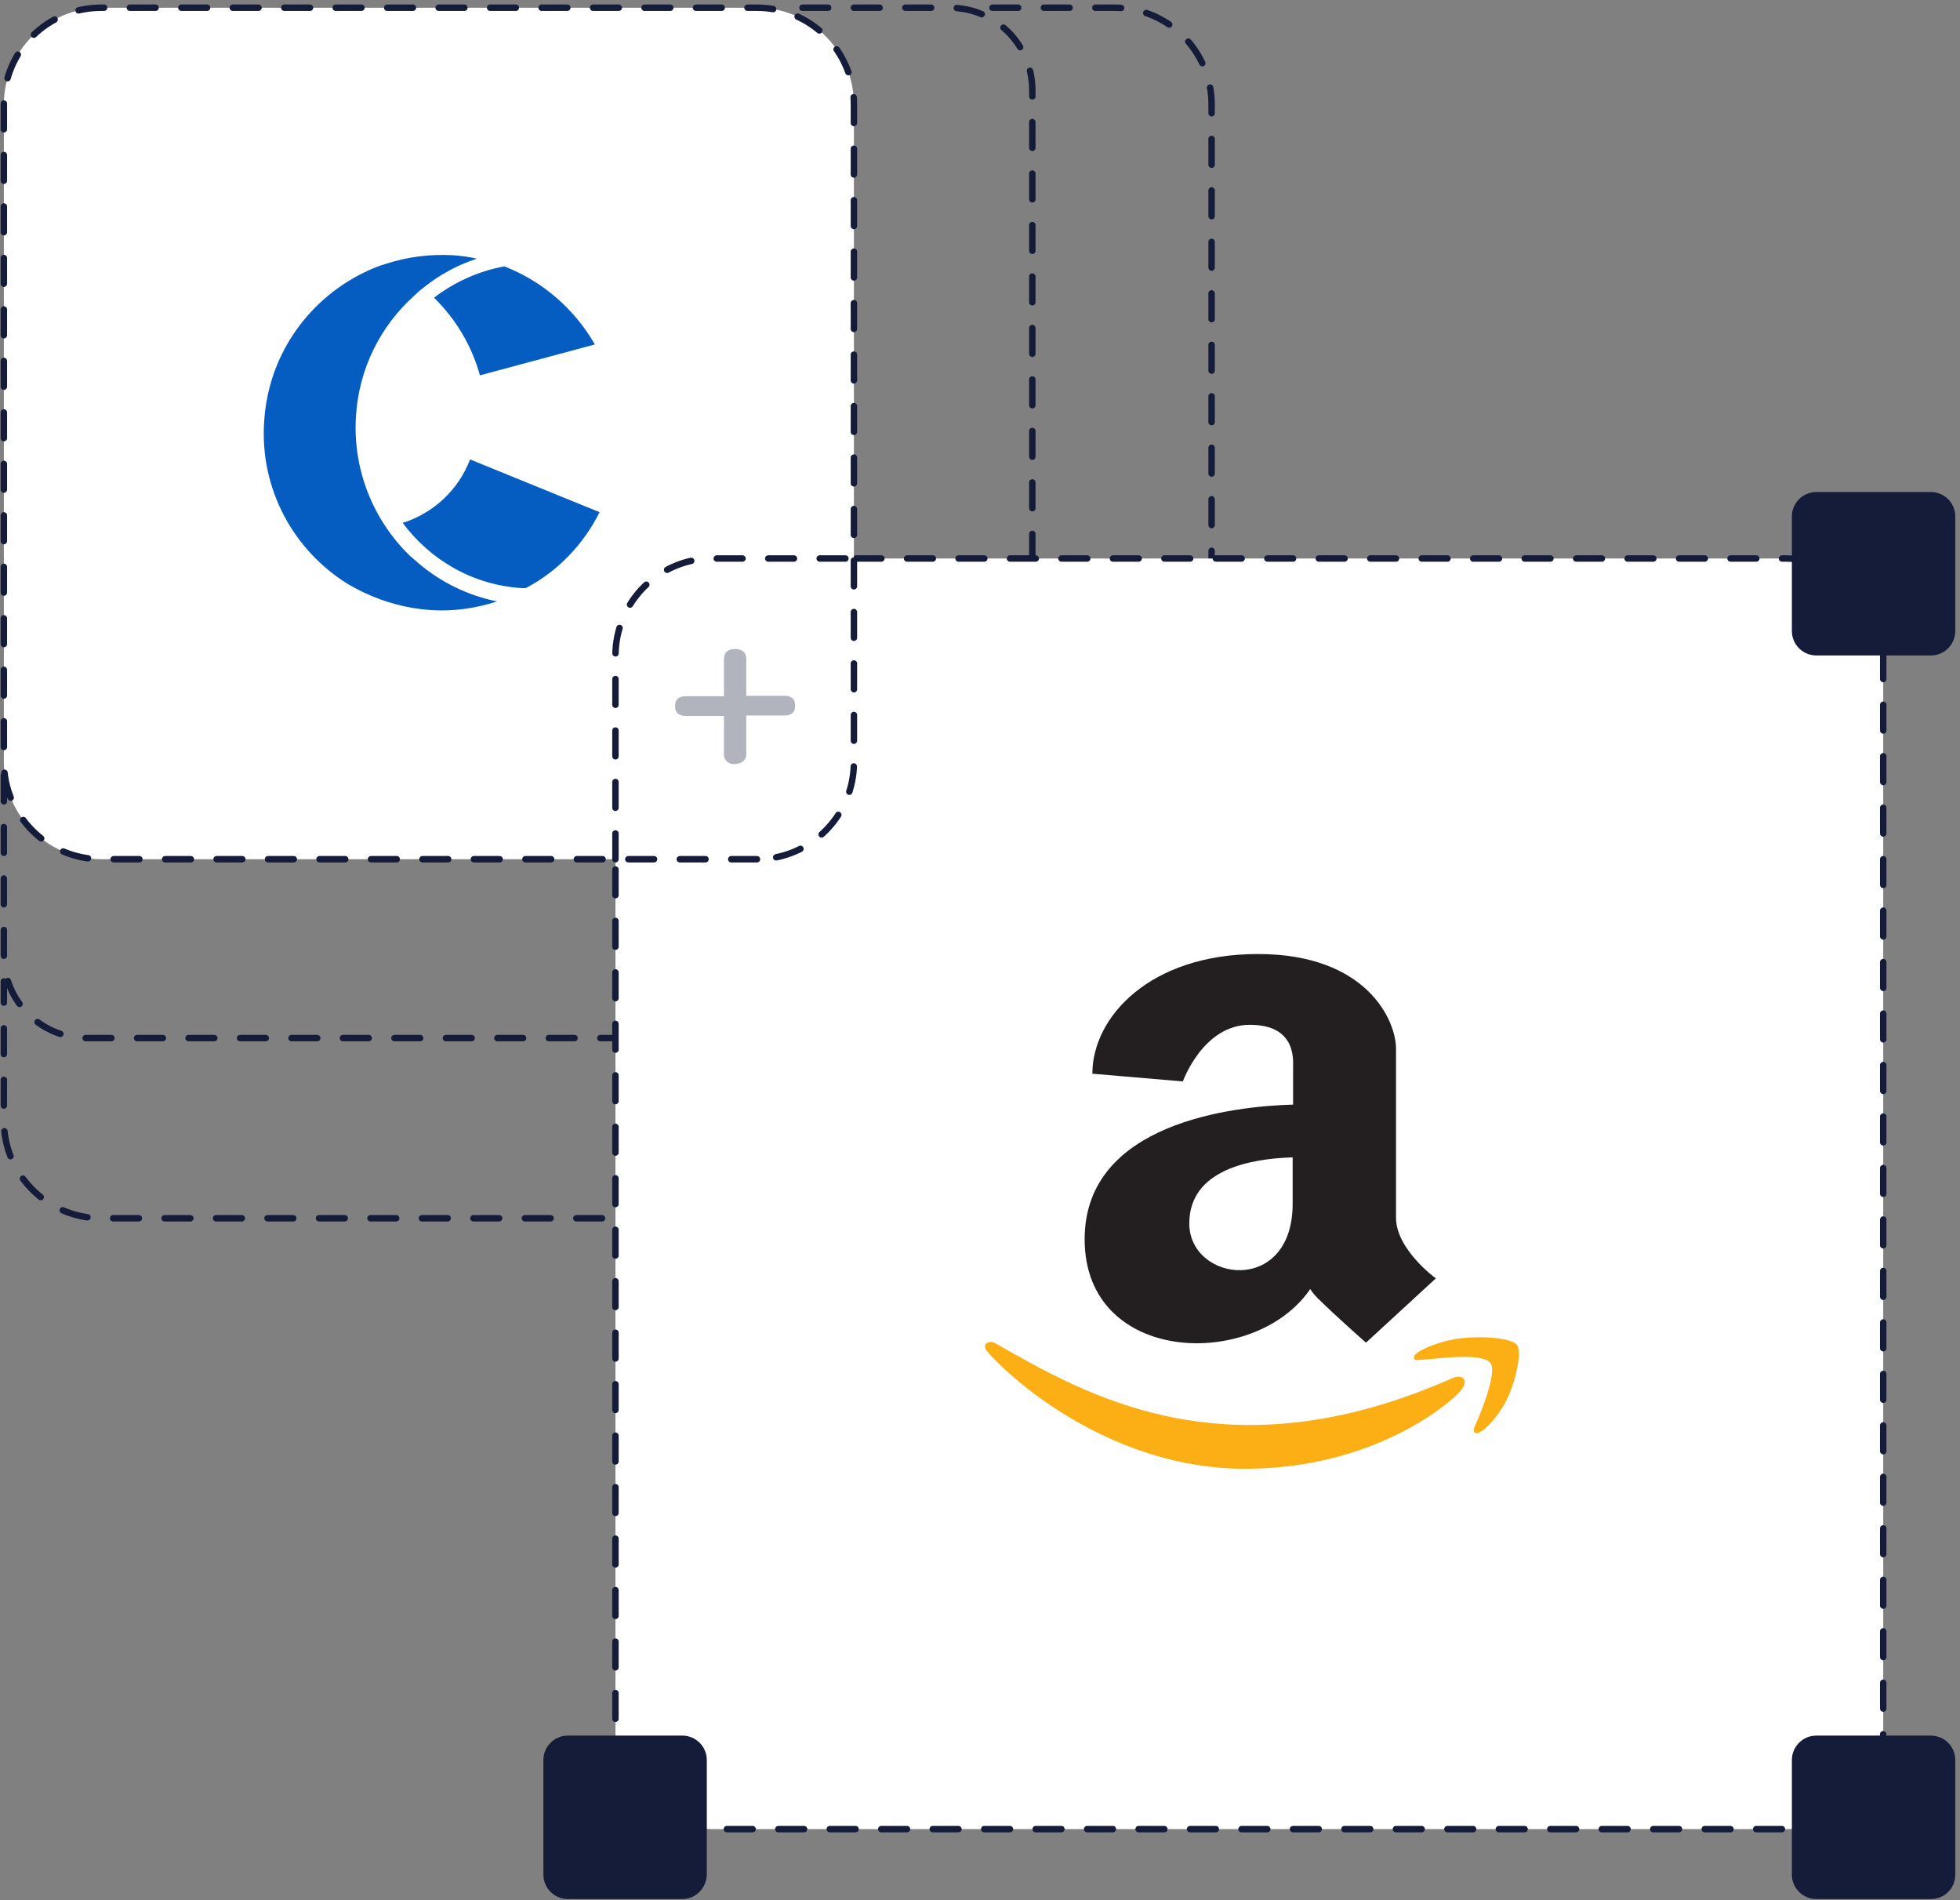
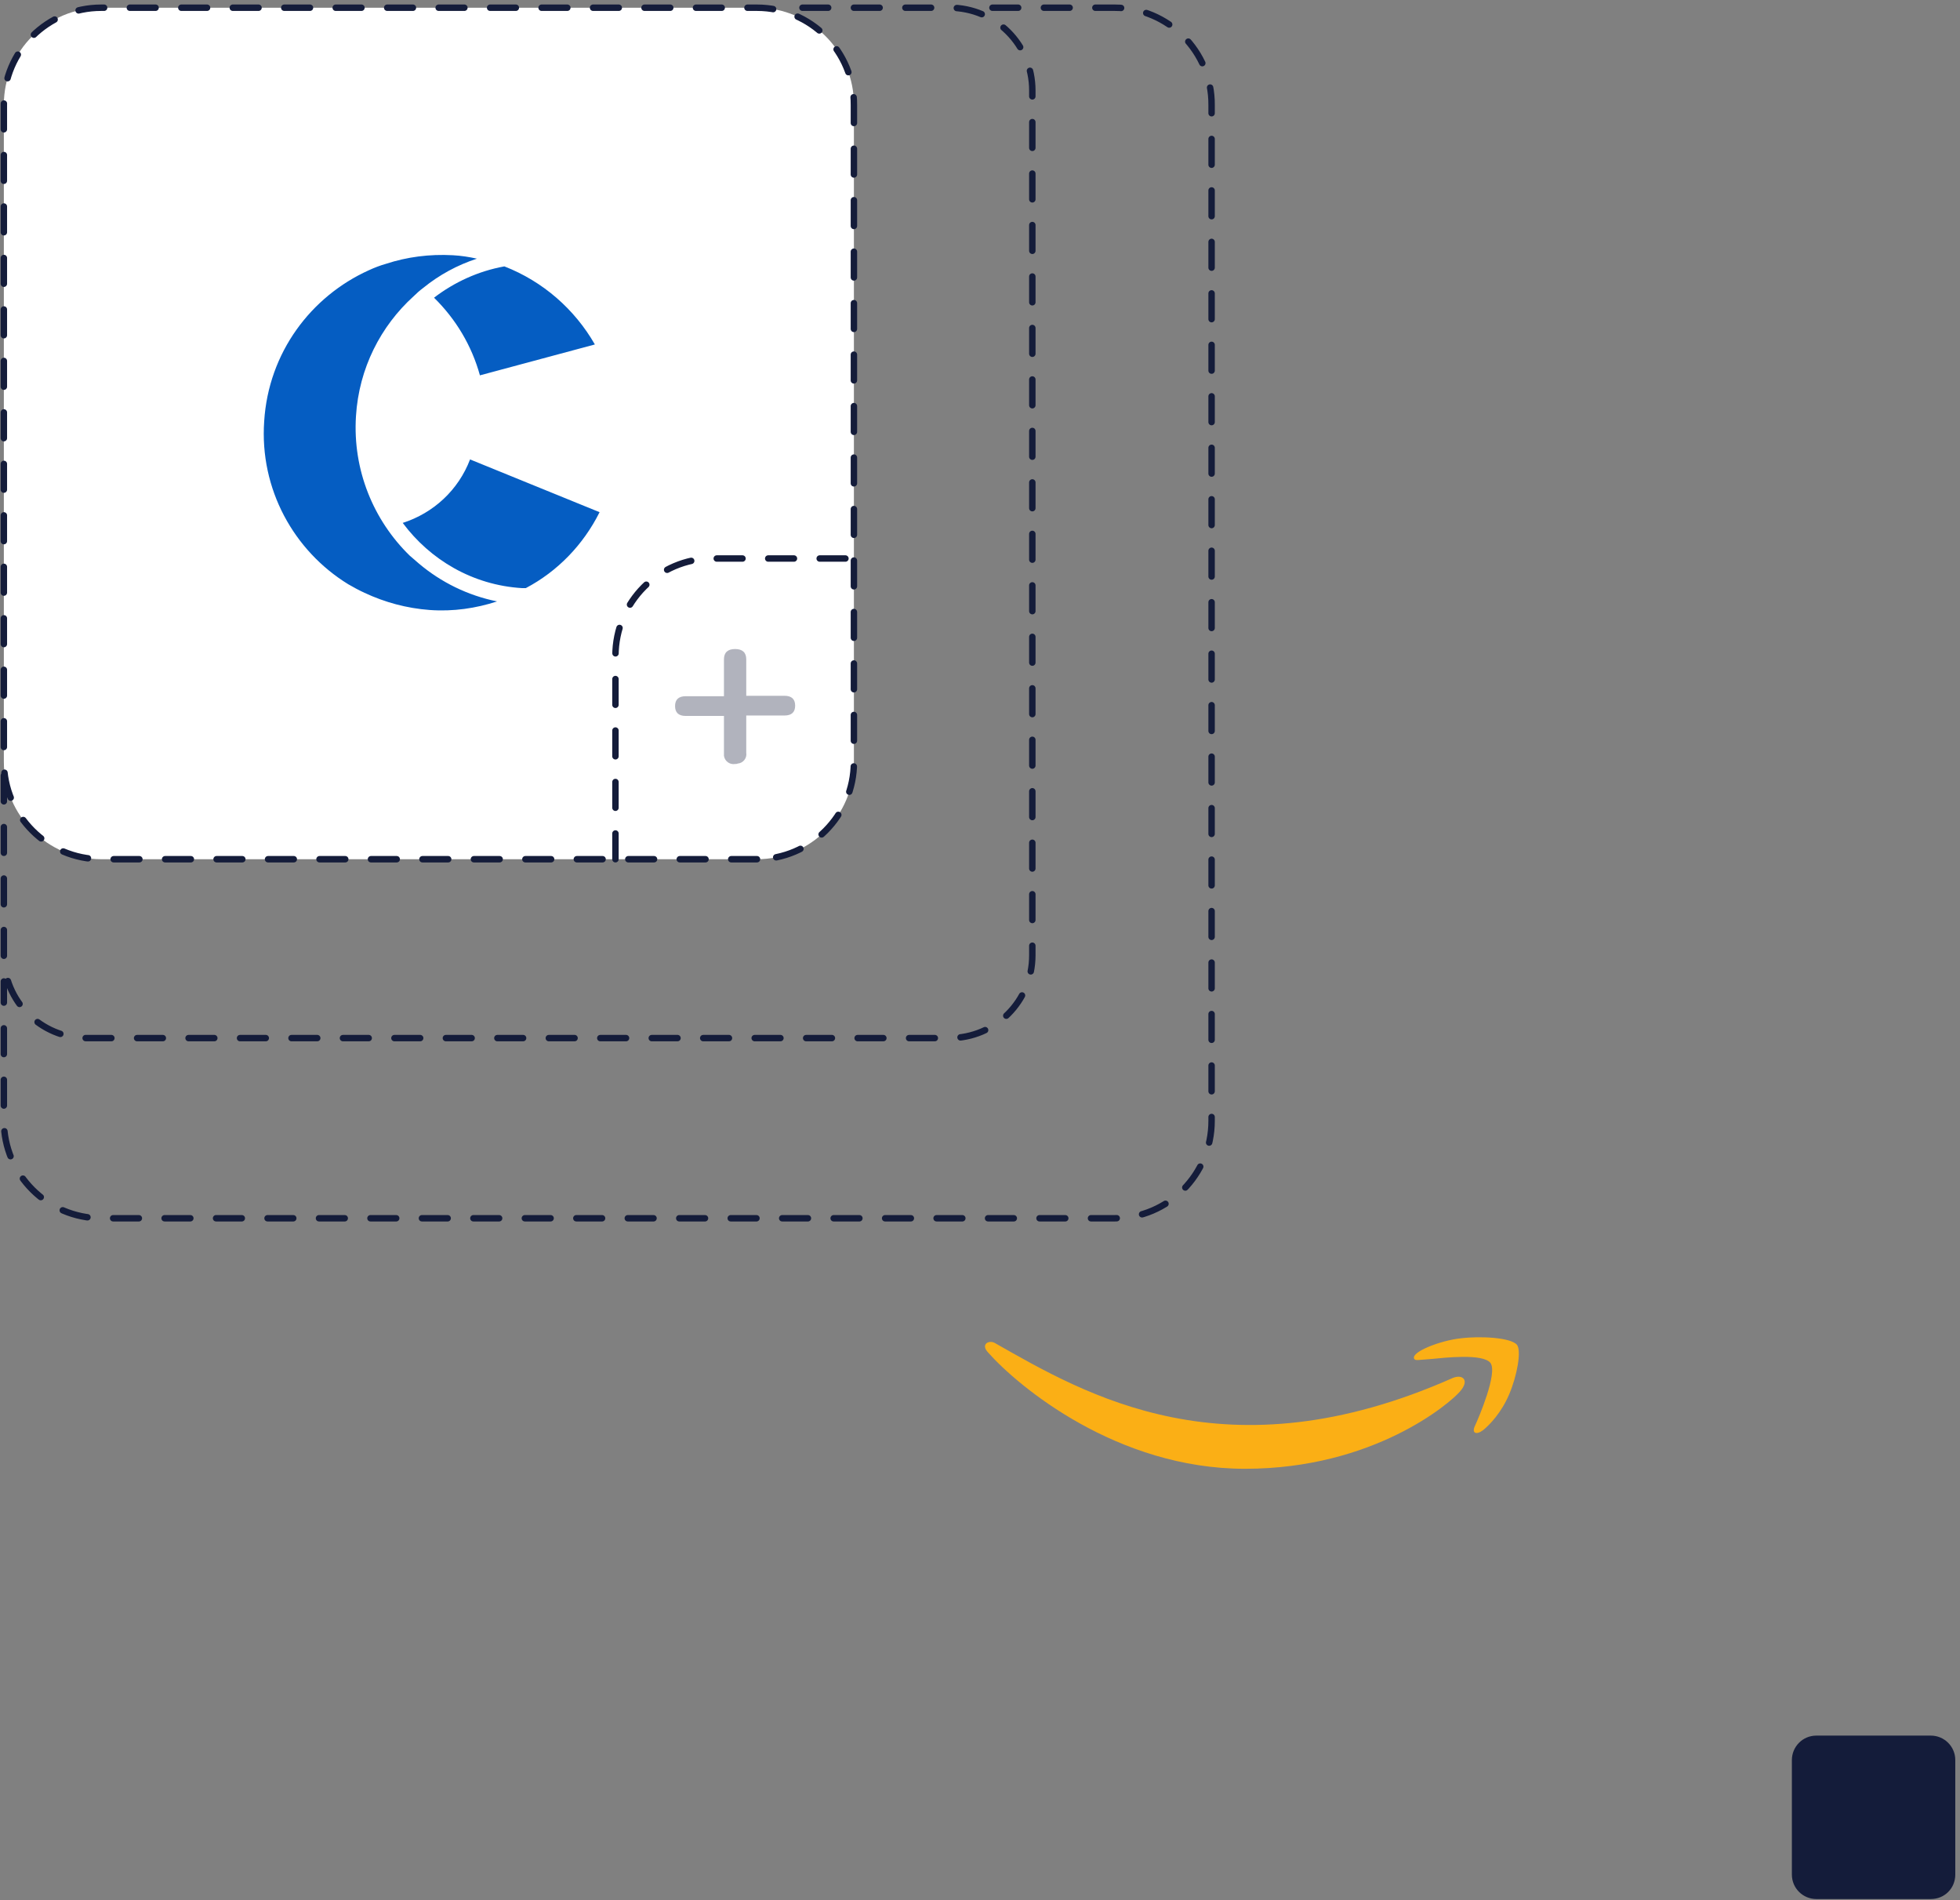
<svg xmlns="http://www.w3.org/2000/svg" version="1.1" id="Layer_1" x="0px" y="0px" viewBox="0 0 457 443" style="enable-background:new 0 0 457 443;" xml:space="preserve">
  <rect x="0" y="0" width="457" height="443" fill="#808080" stroke="none" />
  <style type="text/css">
	.st0{fill:none;stroke:#141C3A;stroke-width:1.5;stroke-linecap:round;stroke-linejoin:round;stroke-dasharray:6,6;}
	.st1{fill:#FFFFFF;stroke:#141C3A;stroke-width:1.5;stroke-linecap:round;stroke-linejoin:round;stroke-dasharray:6,6;}
	.st2{fill:#141C3A;}
	.st3{fill:#B1B3BD;}
	.st4{fill:#055DC2;}
	.st5{fill:#FBAF15;}
	.st6{fill:#231F20;}
</style>
  <g>
    <path class="st0" d="M231.4,1.8h28.5c12.5,0,22.7,10.2,22.6,22.7l0,0v236.8c0,12.5-10.1,22.7-22.6,22.7l0,0H23.6   c-12.5,0-22.7-10.2-22.7-22.7v-32.5" />
    <path class="st0" d="M187.1,1.8h34.3c10.7,0,19.3,8.6,19.3,19.3l0,0v201.6c0,10.7-8.6,19.3-19.3,19.3l0,0H20.2   c-10.7,0-19.3-8.6-19.3-19.3v-42.3" />
-     <path class="st1" d="M199.5,130.2h217c12.5,0,22.7,10.2,22.6,22.7l0,0v250.8c0,12.5-10.1,22.7-22.6,22.7l0,0H166.1   c-12.5,0-22.7-10.2-22.6-22.7l0,0V200.3" />
-     <path class="st2" d="M450.2,152.8h-26.7c-3.1,0-5.7-2.5-5.7-5.7l0,0v-26.7c0-3.1,2.5-5.7,5.7-5.7l0,0h26.7c3.1,0,5.7,2.5,5.7,5.7   l0,0v26.7C455.9,150.2,453.4,152.8,450.2,152.8L450.2,152.8z" />
    <path class="st2" d="M450.2,442.7h-26.7c-3.1,0-5.7-2.5-5.7-5.7l0,0v-26.7c0-3.1,2.5-5.7,5.7-5.7l0,0h26.7c3.1,0,5.7,2.5,5.7,5.7   l0,0V437C455.9,440.2,453.4,442.7,450.2,442.7L450.2,442.7z" />
-     <path class="st2" d="M159.1,442.7h-26.7c-3.1,0-5.7-2.5-5.7-5.7l0,0v-26.7c0-3.1,2.5-5.7,5.7-5.7l0,0h26.7c3.1,0,5.7,2.5,5.7,5.7   l0,0V437C164.7,440.2,162.2,442.7,159.1,442.7L159.1,442.7z" />
    <path class="st1" d="M176.5,200.3H23.6c-12.5,0-22.7-10.2-22.7-22.7V24.4c0-12.5,10.2-22.6,22.7-22.6l0,0h152.9   c12.5,0,22.7,10.2,22.6,22.7l0,0v153.2C199.1,190.1,189,200.3,176.5,200.3L176.5,200.3z" />
    <path class="st3" d="M171.4,178.1c-1.2,0.2-2.4-0.6-2.6-1.9c0-0.2,0-0.4,0-0.6v-8.7h-8.9c-1.7,0-2.5-0.8-2.5-2.3s0.8-2.3,2.5-2.3   h8.9v-8.6c0-1.6,0.9-2.4,2.6-2.4s2.6,0.8,2.6,2.4v8.5h8.9c1.7,0,2.5,0.8,2.5,2.3s-0.8,2.3-2.5,2.3H174v8.7c0.2,1.2-0.7,2.4-2,2.5   C171.8,178.1,171.6,178.1,171.4,178.1z" />
    <g>
      <path class="st0" d="M143.5,200.3v-47.4c0-12.5,10.1-22.7,22.6-22.7l0,0h33.3" />
    </g>
  </g>
  <g>
    <path class="st4" d="M97.7,131.4c5.1,4.3,11.3,7.4,18.2,8.8c-4.9,1.6-10.2,2.4-15.7,2c-5.4-0.4-10.5-1.8-15.2-4   c-1.3-0.6-2.6-1.3-3.8-2c-12.7-7.8-20.7-22.2-19.6-38c1-16,10.9-29.1,24.4-35.2c1.3-0.6,2.6-1.1,4-1.5c4.9-1.6,10.1-2.3,15.6-2   c1.9,0.1,3.8,0.4,5.6,0.8c-4.6,1.5-8.8,3.8-12.5,6.8c-0.8,0.6-1.6,1.3-2.3,2C88.8,76,83.7,85.8,83,97c-0.8,12.6,4.1,24.3,12.5,32.5   C96.1,130,96.9,130.7,97.7,131.4z M111.9,87.5l26.8-7.2c-4.7-8.2-12.1-14.7-21.1-18.2c-6.1,1.1-11.7,3.7-16.4,7.3   C106.3,74.4,110,80.6,111.9,87.5z M139.8,119.4l-30.2-12.3c-2.7,7.1-8.5,12.5-15.7,14.8c6.4,8.6,16.3,14.5,27.8,15.2   c0.3,0,0.6,0,0.9,0C130,133.2,136,127,139.8,119.4z" />
    <g>
      <path class="st5" d="M338.8,321.2c-52.9,23.5-85.8,3.8-106.8-8.1c-1.3-0.8-3.5,0.2-1.6,2.2c7,7.9,30,27.1,59.9,27.1    c30,0,47.8-15.3,50.1-18C342.7,321.8,341.1,320.3,338.8,321.2z M353.7,313.5c-1.4-1.7-8.6-2.1-13.2-1.5    c-4.6,0.5-11.4,3.1-10.8,4.7c0.3,0.6,0.9,0.3,4.1,0.1c3.1-0.3,11.9-1.3,13.7,0.9c1.8,2.3-2.8,13-3.6,14.7c-0.8,1.7,0.3,2.2,1.9,1    c1.5-1.2,4.3-4.1,6.1-8.4C353.7,320.8,354.8,314.9,353.7,313.5z" />
-       <path class="st6" d="M325.5,283.9v-39.4c0-6.8-7-22.1-32.2-22.1s-38.6,14.7-38.6,27.9l21.1,1.8c0,0,4.7-13.2,15.6-13.2    s10.1,8.2,10.1,10v8.6c-13.9,0.4-48.6,4.2-48.6,31.4c0,29.3,39.6,30.6,52.6,11.6c0.5,0.8,1.1,1.5,1.8,2.2    c4.8,4.7,11.2,10.3,11.2,10.3l16.3-15C334.7,298,325.5,291.2,325.5,283.9z M277.3,285.2c0-12.6,14.4-15.1,24.1-15.4v10.8    C301.4,302.1,277.3,298.9,277.3,285.2z" />
    </g>
  </g>
</svg>